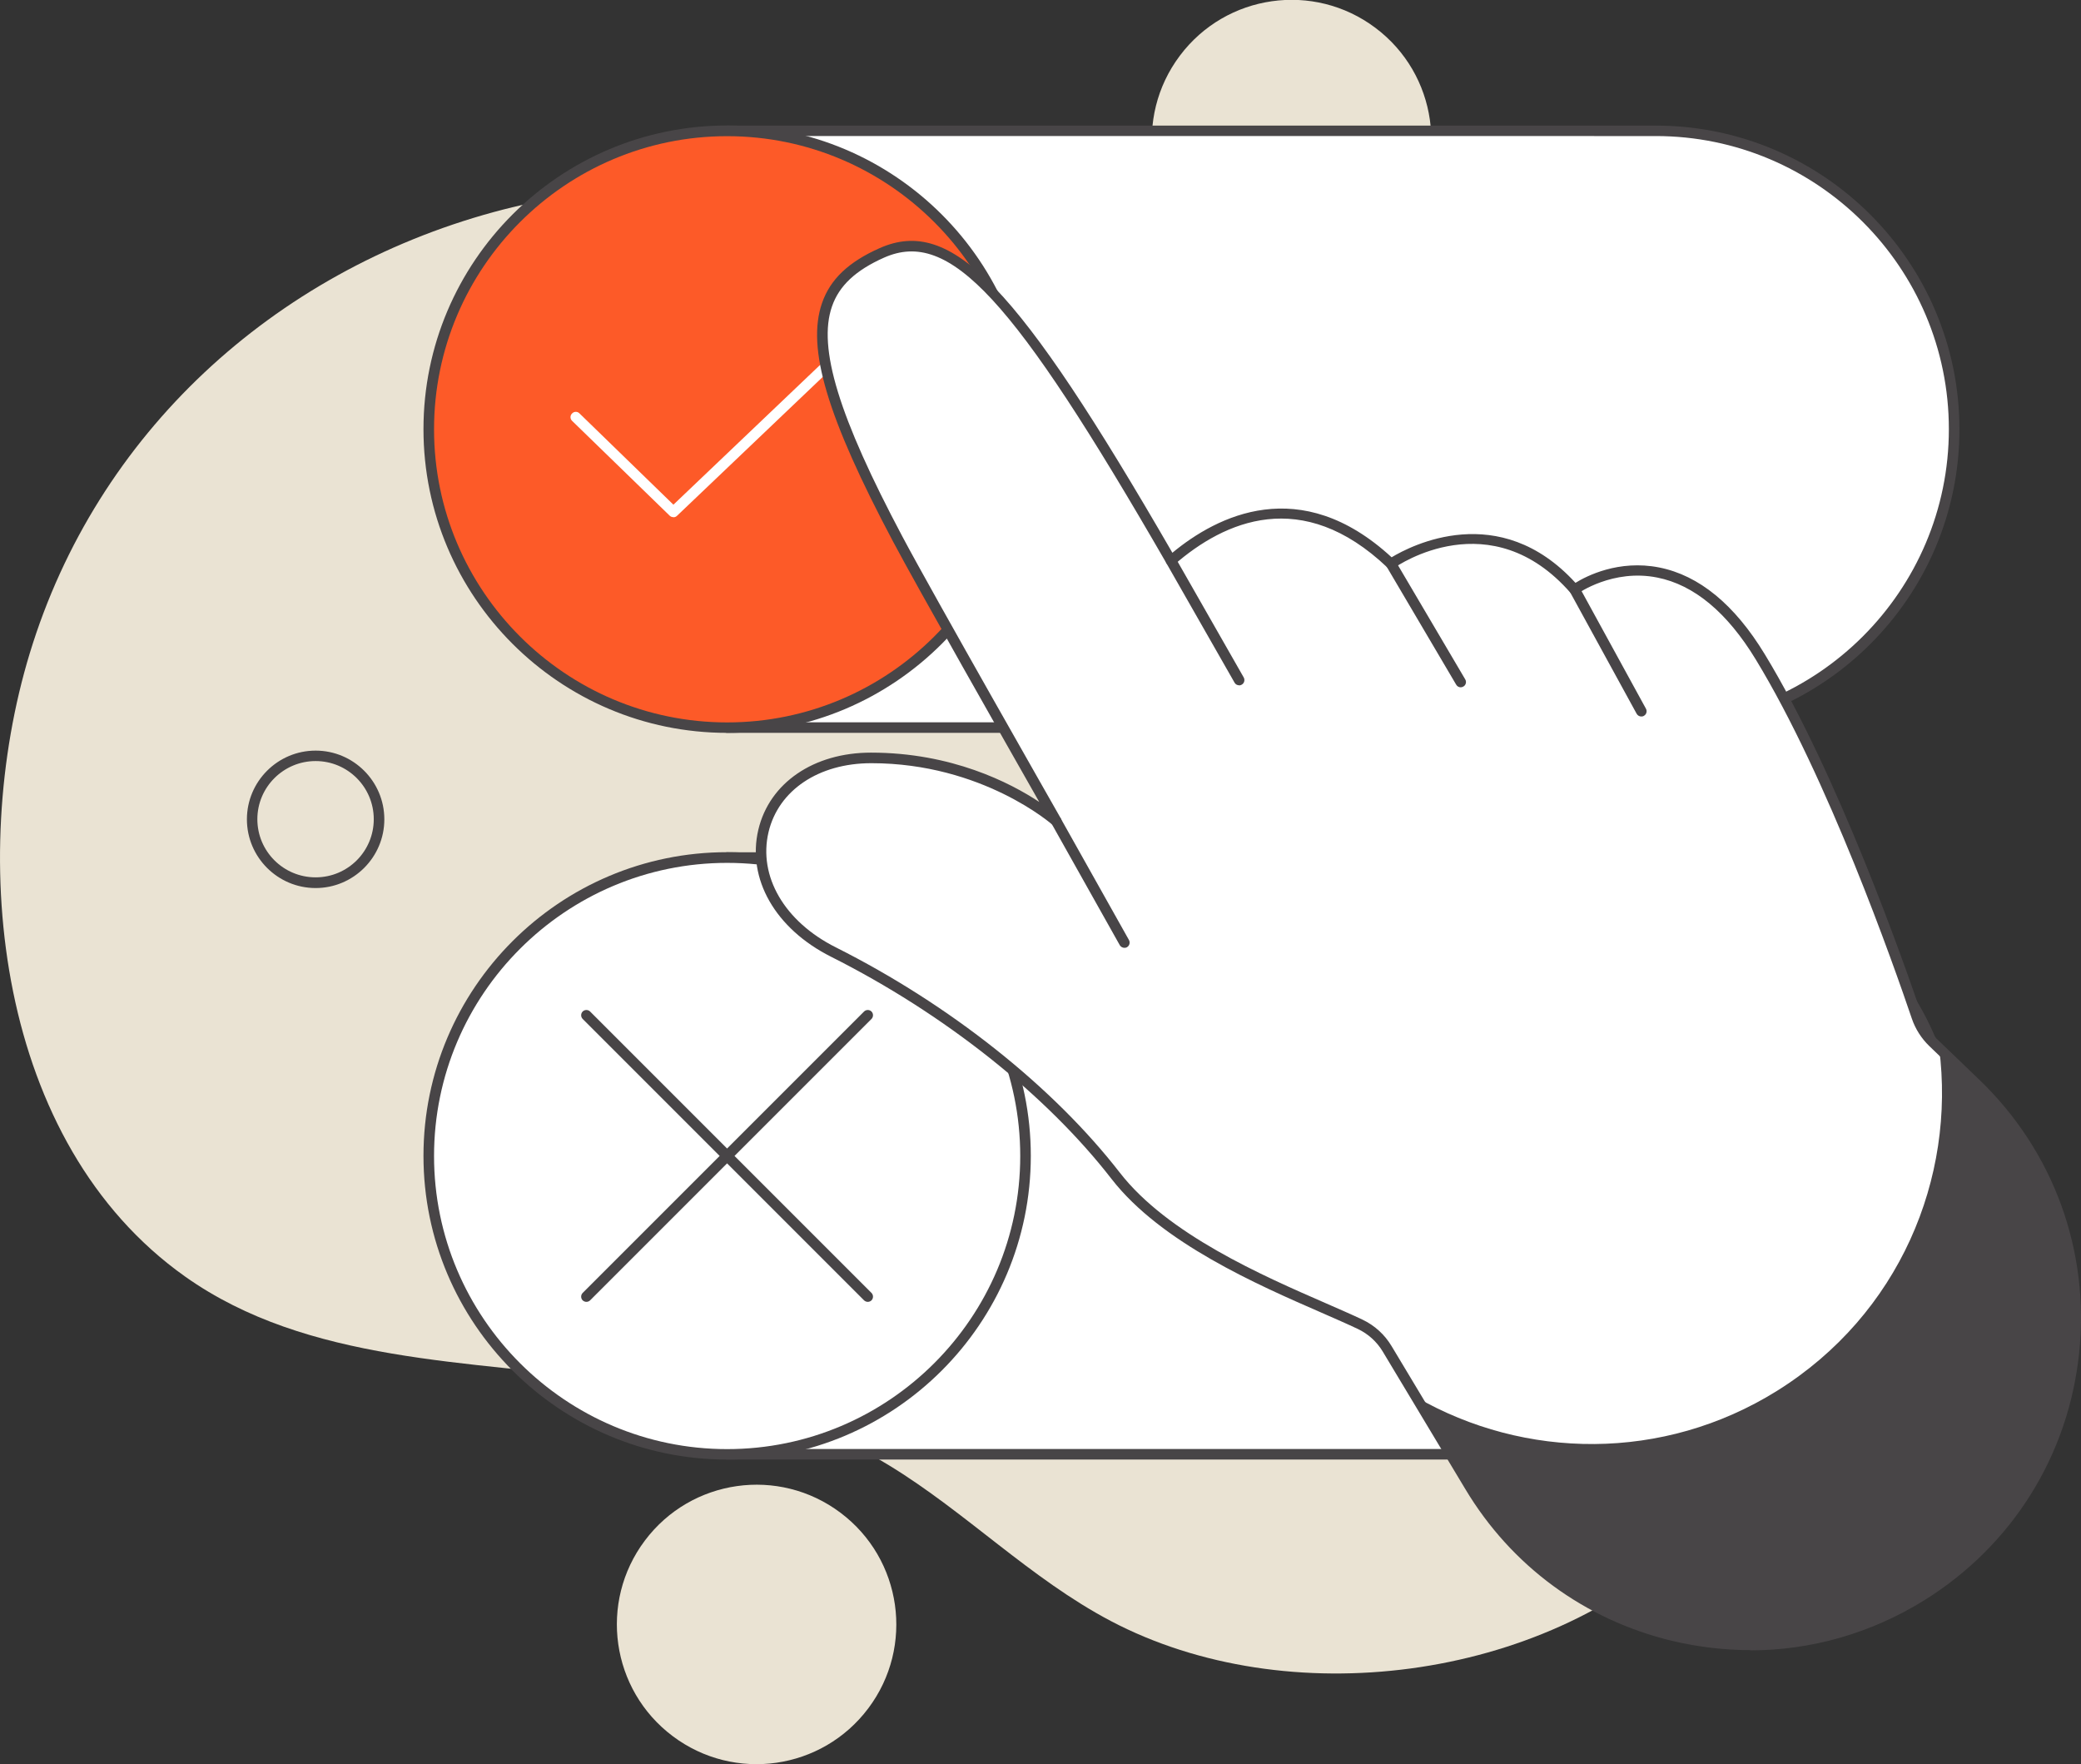
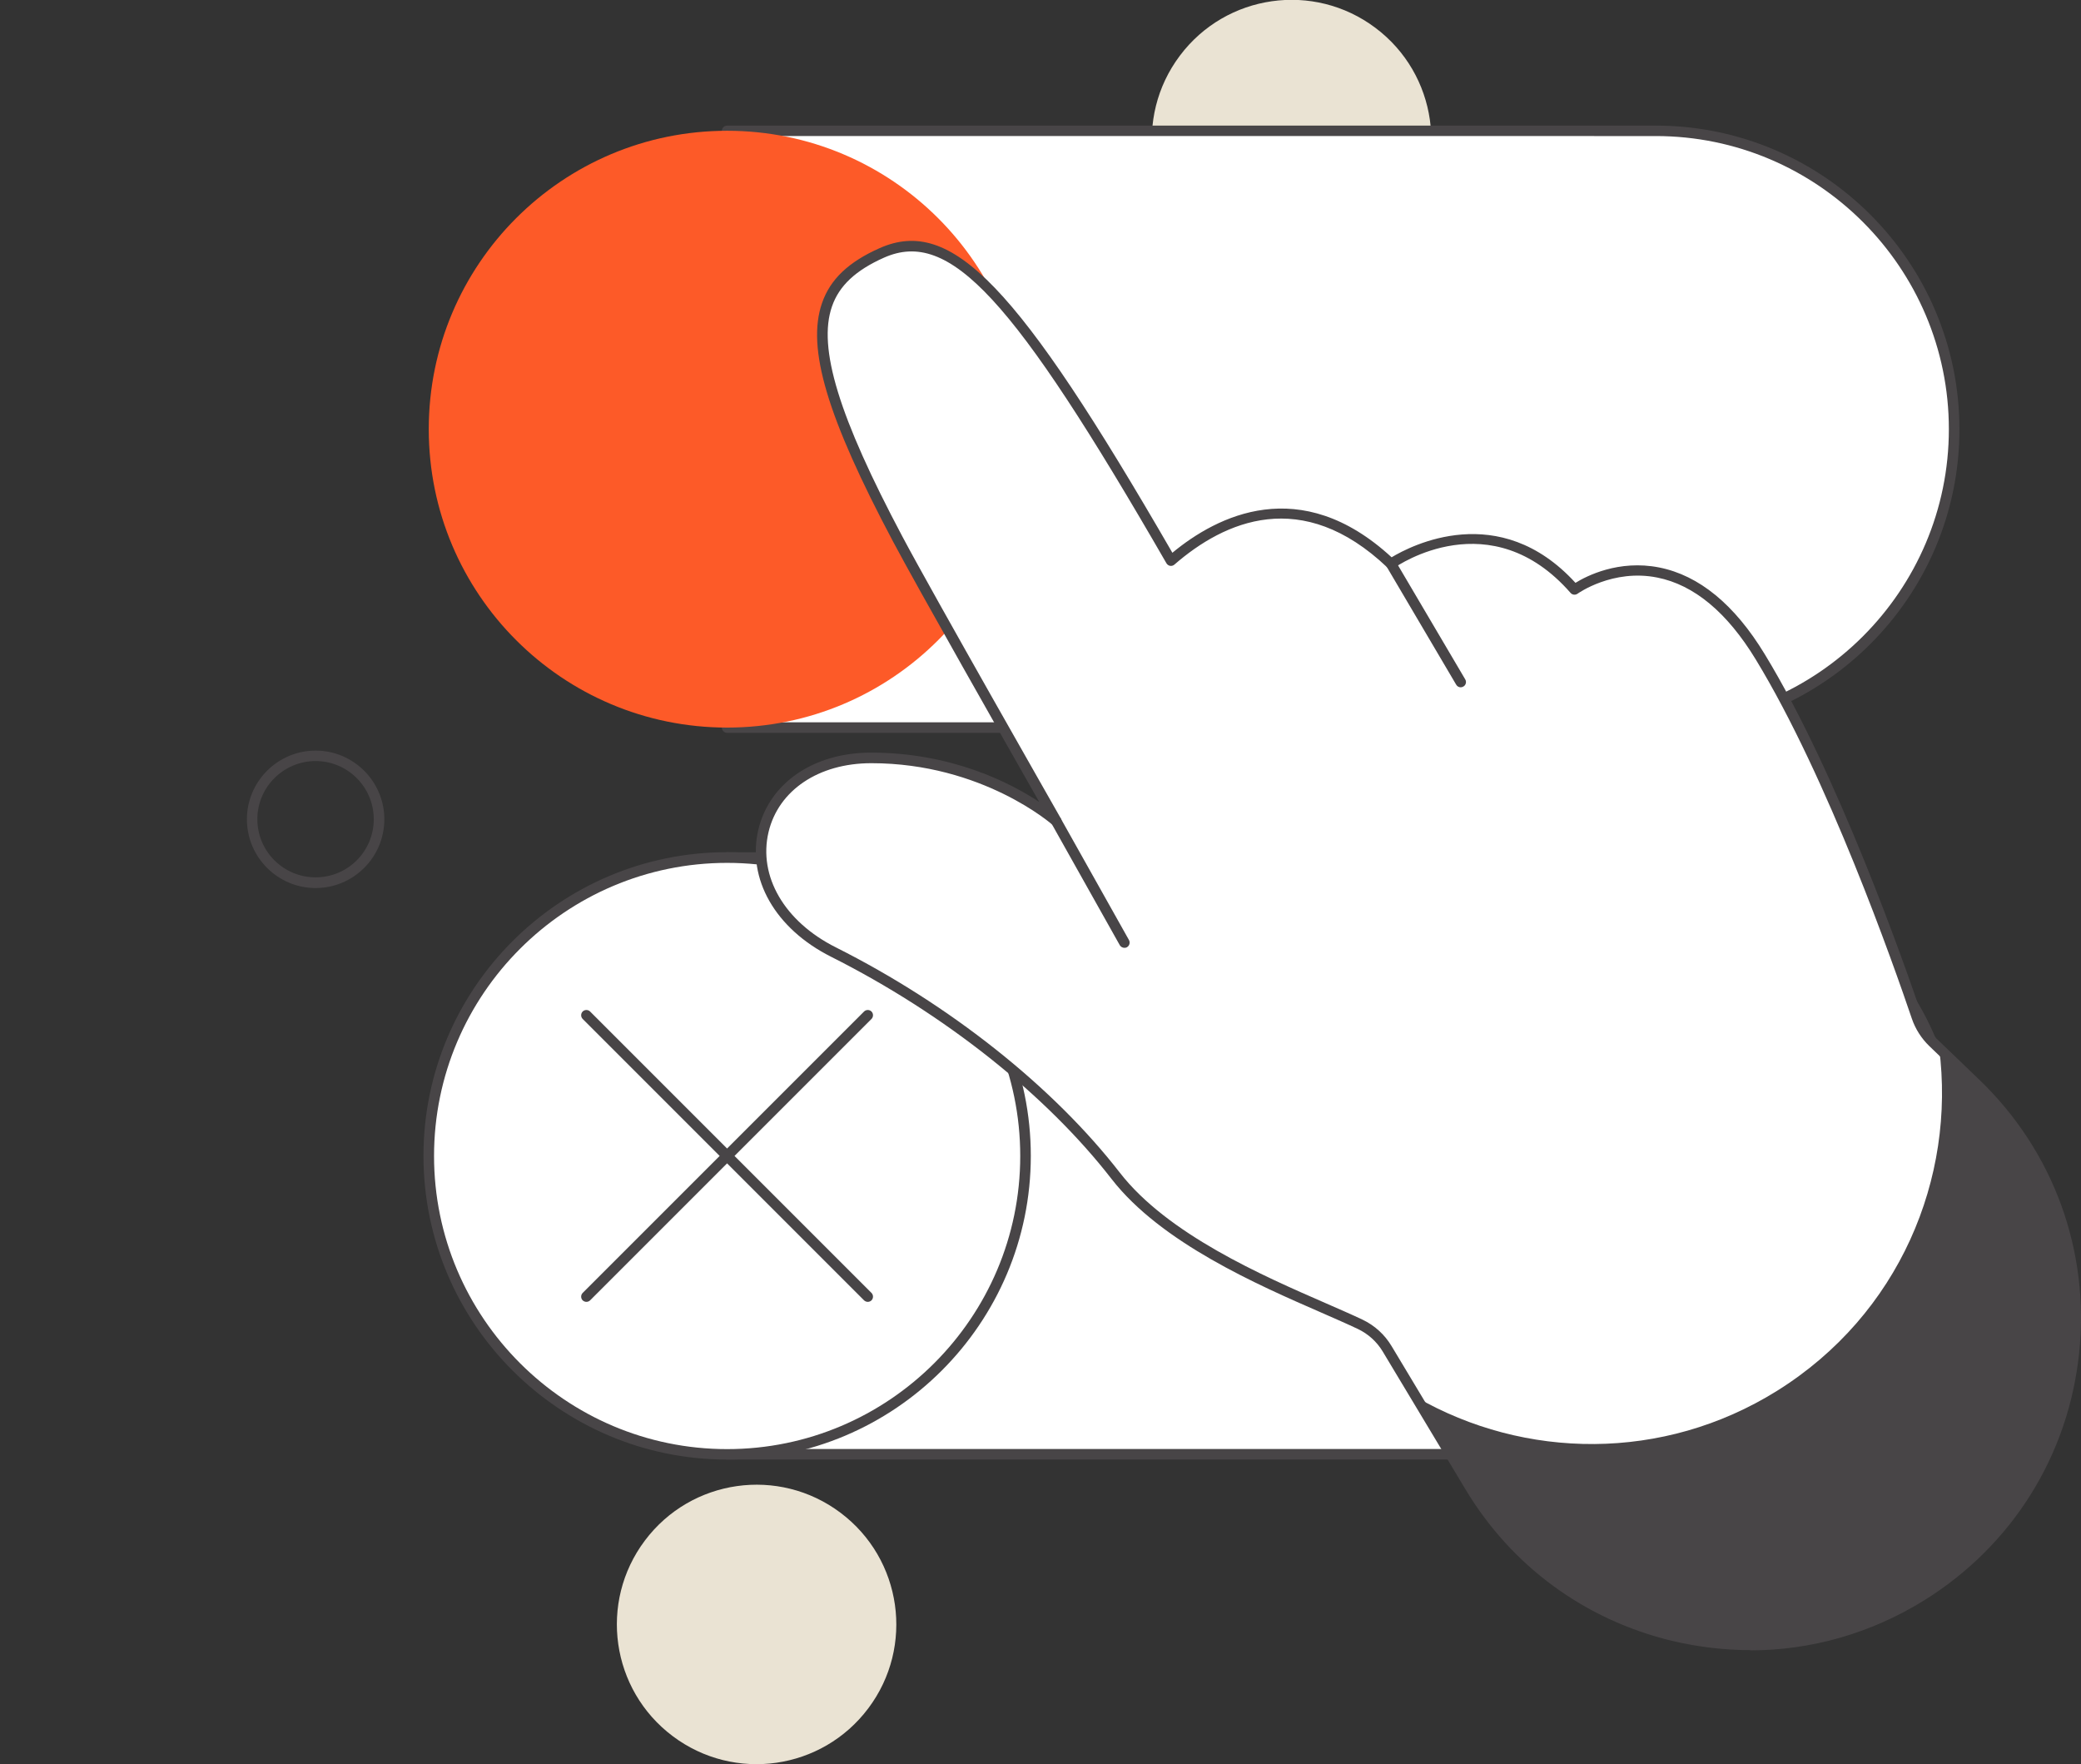
<svg xmlns="http://www.w3.org/2000/svg" id="a" viewBox="0 0 165.36 140.17">
  <rect x="0" y="0" width="165.36" height="140.17" fill="#333333" stroke="none" />
  <defs>
    <style>.b{fill:#eae3d3;}.c{fill:#fff;}.d{fill:#fd5a28;}.e{fill:#484547;}</style>
  </defs>
-   <path class="b" d="M91.64,20.21c-.87-.27-1.75-.52-2.63-.77-15.5-4.32-34.06-6.87-49.78-2.59C21.73,21.62,7.69,34.42,2.37,51.89-2.61,68.24-.3,90.79,14.71,101.43c9.74,6.9,22.59,6.65,34.41,8.29,7.34,1.02,15.12,2.81,21.51,6.7,6.14,3.74,11.23,9,17.62,12.37,14.05,7.4,34.27,4.76,45.81-6.25,7.12-6.79,10.71-16.62,11.71-26.41,1.86-18.18-1.41-36.54-13.52-50.83-10.48-12.37-25.23-20.42-40.61-25.09Z" />
  <path class="b" d="M53.46,137.95c4.9,3.68,11.86,2.69,15.54-2.22,3.68-4.9,2.69-11.86-2.22-15.54-4.9-3.68-11.86-2.69-15.54,2.22-3.68,4.9-2.69,11.86,2.22,15.54Z" />
  <path class="b" d="M95.97,19.97c4.9,3.68,11.86,2.69,15.54-2.22,3.68-4.9,2.69-11.86-2.22-15.54-4.9-3.68-11.86-2.69-15.54,2.22-3.68,4.9-2.69,11.86,2.22,15.54Z" />
  <path class="c" d="M131.57,10.4H57.78V57.81h73.79c13.09,0,23.71-10.61,23.71-23.71s-10.61-23.71-23.71-23.71Z" />
  <path class="e" d="M131.57,58.23H57.78c-.23,0-.42-.19-.42-.42V10.4c0-.23,.19-.42,.42-.42h73.79c13.3,0,24.13,10.82,24.13,24.13s-10.82,24.13-24.13,24.13Zm-73.37-.84h73.37c12.84,0,23.29-10.45,23.29-23.29s-10.45-23.29-23.29-23.29H58.2V57.39Z" />
  <circle class="d" cx="57.78" cy="34.1" r="23.71" />
-   <path class="e" d="M57.78,58.23c-13.3,0-24.13-10.82-24.13-24.13s10.82-24.13,24.13-24.13,24.13,10.82,24.13,24.13-10.82,24.13-24.13,24.13Zm0-47.41c-12.84,0-23.29,10.45-23.29,23.29s10.45,23.29,23.29,23.29,23.29-10.45,23.29-23.29-10.45-23.29-23.29-23.29Z" />
  <g>
    <path class="c" d="M131.57,68.14H57.78v47.41h73.79c13.09,0,23.71-10.61,23.71-23.71s-10.61-23.71-23.71-23.71Z" />
    <path class="e" d="M131.57,115.97H57.78c-.23,0-.42-.19-.42-.42v-47.41c0-.23,.19-.42,.42-.42h73.79c13.3,0,24.13,10.82,24.13,24.13s-10.82,24.13-24.13,24.13Zm-73.37-.84h73.37c12.84,0,23.29-10.45,23.29-23.29s-10.45-23.29-23.29-23.29H58.2v46.58Z" />
    <circle class="c" cx="57.78" cy="91.84" r="23.71" transform="translate(-48.02 67.76) rotate(-45)" />
    <path class="e" d="M57.78,115.97c-13.3,0-24.13-10.82-24.13-24.13s10.82-24.13,24.13-24.13,24.13,10.82,24.13,24.13-10.82,24.13-24.13,24.13Zm0-47.41c-12.84,0-23.29,10.45-23.29,23.29s10.45,23.29,23.29,23.29,23.29-10.45,23.29-23.29-10.45-23.29-23.29-23.29Z" />
  </g>
-   <path class="c" d="M53.5,41.09c-.11,0-.21-.04-.29-.12l-7.75-7.53c-.17-.16-.17-.43,0-.59,.16-.17,.43-.17,.59,0l7.46,7.25,15.86-15.11c.17-.16,.43-.15,.59,.01,.16,.17,.15,.43-.01,.59l-16.15,15.39c-.08,.08-.18,.12-.29,.12Z" />
  <path class="e" d="M25.08,70.56c-3.01,0-5.46-2.45-5.46-5.46s2.45-5.46,5.46-5.46,5.46,2.45,5.46,5.46-2.45,5.46-5.46,5.46Zm0-10.09c-2.55,0-4.63,2.07-4.63,4.62s2.07,4.62,4.63,4.62,4.62-2.07,4.62-4.62-2.07-4.62-4.62-4.62Z" />
  <g>
    <path class="e" d="M68.96,103.44c-.11,0-.21-.04-.3-.12l-22.36-22.36c-.16-.16-.16-.43,0-.59,.16-.16,.43-.16,.59,0l22.36,22.36c.16,.16,.16,.43,0,.59-.08,.08-.19,.12-.3,.12Z" />
    <path class="e" d="M46.6,103.44c-.11,0-.21-.04-.3-.12-.16-.16-.16-.43,0-.59l22.36-22.36c.16-.16,.43-.16,.59,0,.16,.16,.16,.43,0,.59l-22.36,22.36c-.08,.08-.19,.12-.3,.12Z" />
  </g>
  <g>
    <path class="c" d="M153.59,82.81c-.58-.56-1.01-1.24-1.27-2-1.43-4.22-6.66-19.12-12.45-28.63-6.8-11.16-14.75-5.34-14.75-5.34-6.67-7.63-14.59-2.05-14.59-2.05-7.26-6.9-13.85-3.4-17.49-.24-12.79-22.18-17.68-26.81-22.97-24.47-6.49,2.87-6.52,8.09,1.26,22.75,2.4,4.52,12.6,22.41,12.6,22.41,0,0-5.6-5.04-14.73-5.03-9.71,0-12.18,10.8-2.98,15.43,8.47,4.26,16.89,10.64,22.43,17.78,4.69,6.04,14.67,9.55,19.43,11.8,.89,.42,1.64,1.1,2.14,1.94l6.57,10.94c7.46,12.41,23.64,16.31,35.93,8.65,14.34-8.93,16.44-28.97,4.27-40.68l-3.4-3.27Z" />
    <path class="e" d="M139.07,131.11c-2.07,0-4.16-.25-6.22-.74-6.92-1.67-12.75-5.94-16.41-12.05l-6.57-10.94c-.47-.78-1.15-1.39-1.96-1.78-.82-.39-1.83-.83-2.9-1.3-5.07-2.21-12.74-5.55-16.68-10.62-5.21-6.72-13.34-13.16-22.29-17.66-4.44-2.23-6.7-6.2-5.78-10.1,.88-3.71,4.39-6.12,8.95-6.12,6.41,0,11.06,2.39,13.37,3.92-2.62-4.61-9.68-17.04-11.61-20.68-5.25-9.89-6.89-15.39-5.65-18.96,.65-1.89,2.11-3.27,4.59-4.37,5.71-2.52,10.94,2.91,23.25,24.21,3.54-2.93,10.16-6.33,17.42,.36,1.51-.91,8.55-4.6,14.61,2.03,.87-.54,3.43-1.86,6.66-1.22,3.16,.63,5.98,2.94,8.38,6.89,5.79,9.51,11.02,24.38,12.49,28.71,.23,.69,.64,1.33,1.16,1.83l3.4,3.27c5.9,5.67,8.79,13.59,7.93,21.73-.85,8.14-5.33,15.28-12.27,19.61-4.24,2.64-9.01,4-13.87,4ZM69.23,60.64c-4.18,0-7.37,2.15-8.16,5.47-.83,3.51,1.26,7.11,5.34,9.16,9.06,4.55,17.28,11.08,22.57,17.9,3.8,4.9,11.35,8.19,16.35,10.37,1.07,.47,2.09,.91,2.93,1.31,.97,.46,1.77,1.19,2.32,2.11l6.57,10.94c3.55,5.91,9.19,10.05,15.89,11.66,6.7,1.61,13.61,.5,19.46-3.15,6.72-4.19,11.05-11.11,11.88-18.99,.83-7.88-1.97-15.55-7.68-21.04l-3.4-3.27c-.62-.6-1.1-1.35-1.38-2.17-1.46-4.31-6.66-19.11-12.41-28.55-2.27-3.73-4.9-5.92-7.82-6.5-3.54-.71-6.3,1.26-6.33,1.28-.18,.13-.42,.1-.56-.06-6.34-7.25-13.72-2.2-14.03-1.98-.16,.11-.38,.1-.53-.04-6.79-6.45-12.95-3.68-16.92-.23-.09,.08-.22,.12-.34,.1-.12-.02-.23-.1-.29-.2-12.2-21.15-17.23-26.6-22.44-24.29-2.25,1-3.57,2.23-4.14,3.88-1.14,3.28,.54,8.76,5.6,18.29,2.37,4.47,12.49,22.22,12.59,22.4,.1,.18,.06,.4-.1,.53-.16,.13-.39,.12-.54-.01-.05-.05-5.59-4.92-14.42-4.92Z" />
    <path class="e" d="M156.99,86.08l-2.9-2.79c1.32,10.33-3.16,21.16-12.9,27.23-9.04,5.63-20.05,5.45-28.66,.49l4.27,7.11c7.46,12.41,23.64,16.31,35.93,8.65,14.34-8.93,16.44-28.97,4.27-40.68Z" />
    <path class="e" d="M89.35,75.31c-.15,0-.29-.08-.37-.21l-5.41-9.64c-.11-.2-.04-.46,.16-.57,.2-.11,.46-.04,.57,.16l5.41,9.64c.11,.2,.04,.46-.16,.57-.06,.04-.14,.05-.2,.05Z" />
-     <path class="e" d="M98.46,54.45c-.15,0-.29-.08-.36-.21l-5.41-9.48c-.11-.2-.04-.46,.16-.57,.2-.12,.46-.04,.57,.16l5.41,9.48c.11,.2,.04,.46-.16,.57-.07,.04-.14,.06-.21,.06Z" />
    <path class="e" d="M116.07,54.61c-.14,0-.28-.07-.36-.21l-5.54-9.4c-.12-.2-.05-.46,.15-.57,.2-.12,.46-.05,.57,.15l5.54,9.4c.12,.2,.05,.46-.15,.57-.07,.04-.14,.06-.21,.06Z" />
-     <path class="e" d="M130.42,56.93c-.15,0-.29-.08-.37-.22l-5.3-9.68c-.11-.2-.04-.46,.17-.57,.21-.11,.46-.04,.57,.17l5.3,9.68c.11,.2,.04,.46-.17,.57-.06,.04-.13,.05-.2,.05Z" />
  </g>
</svg>